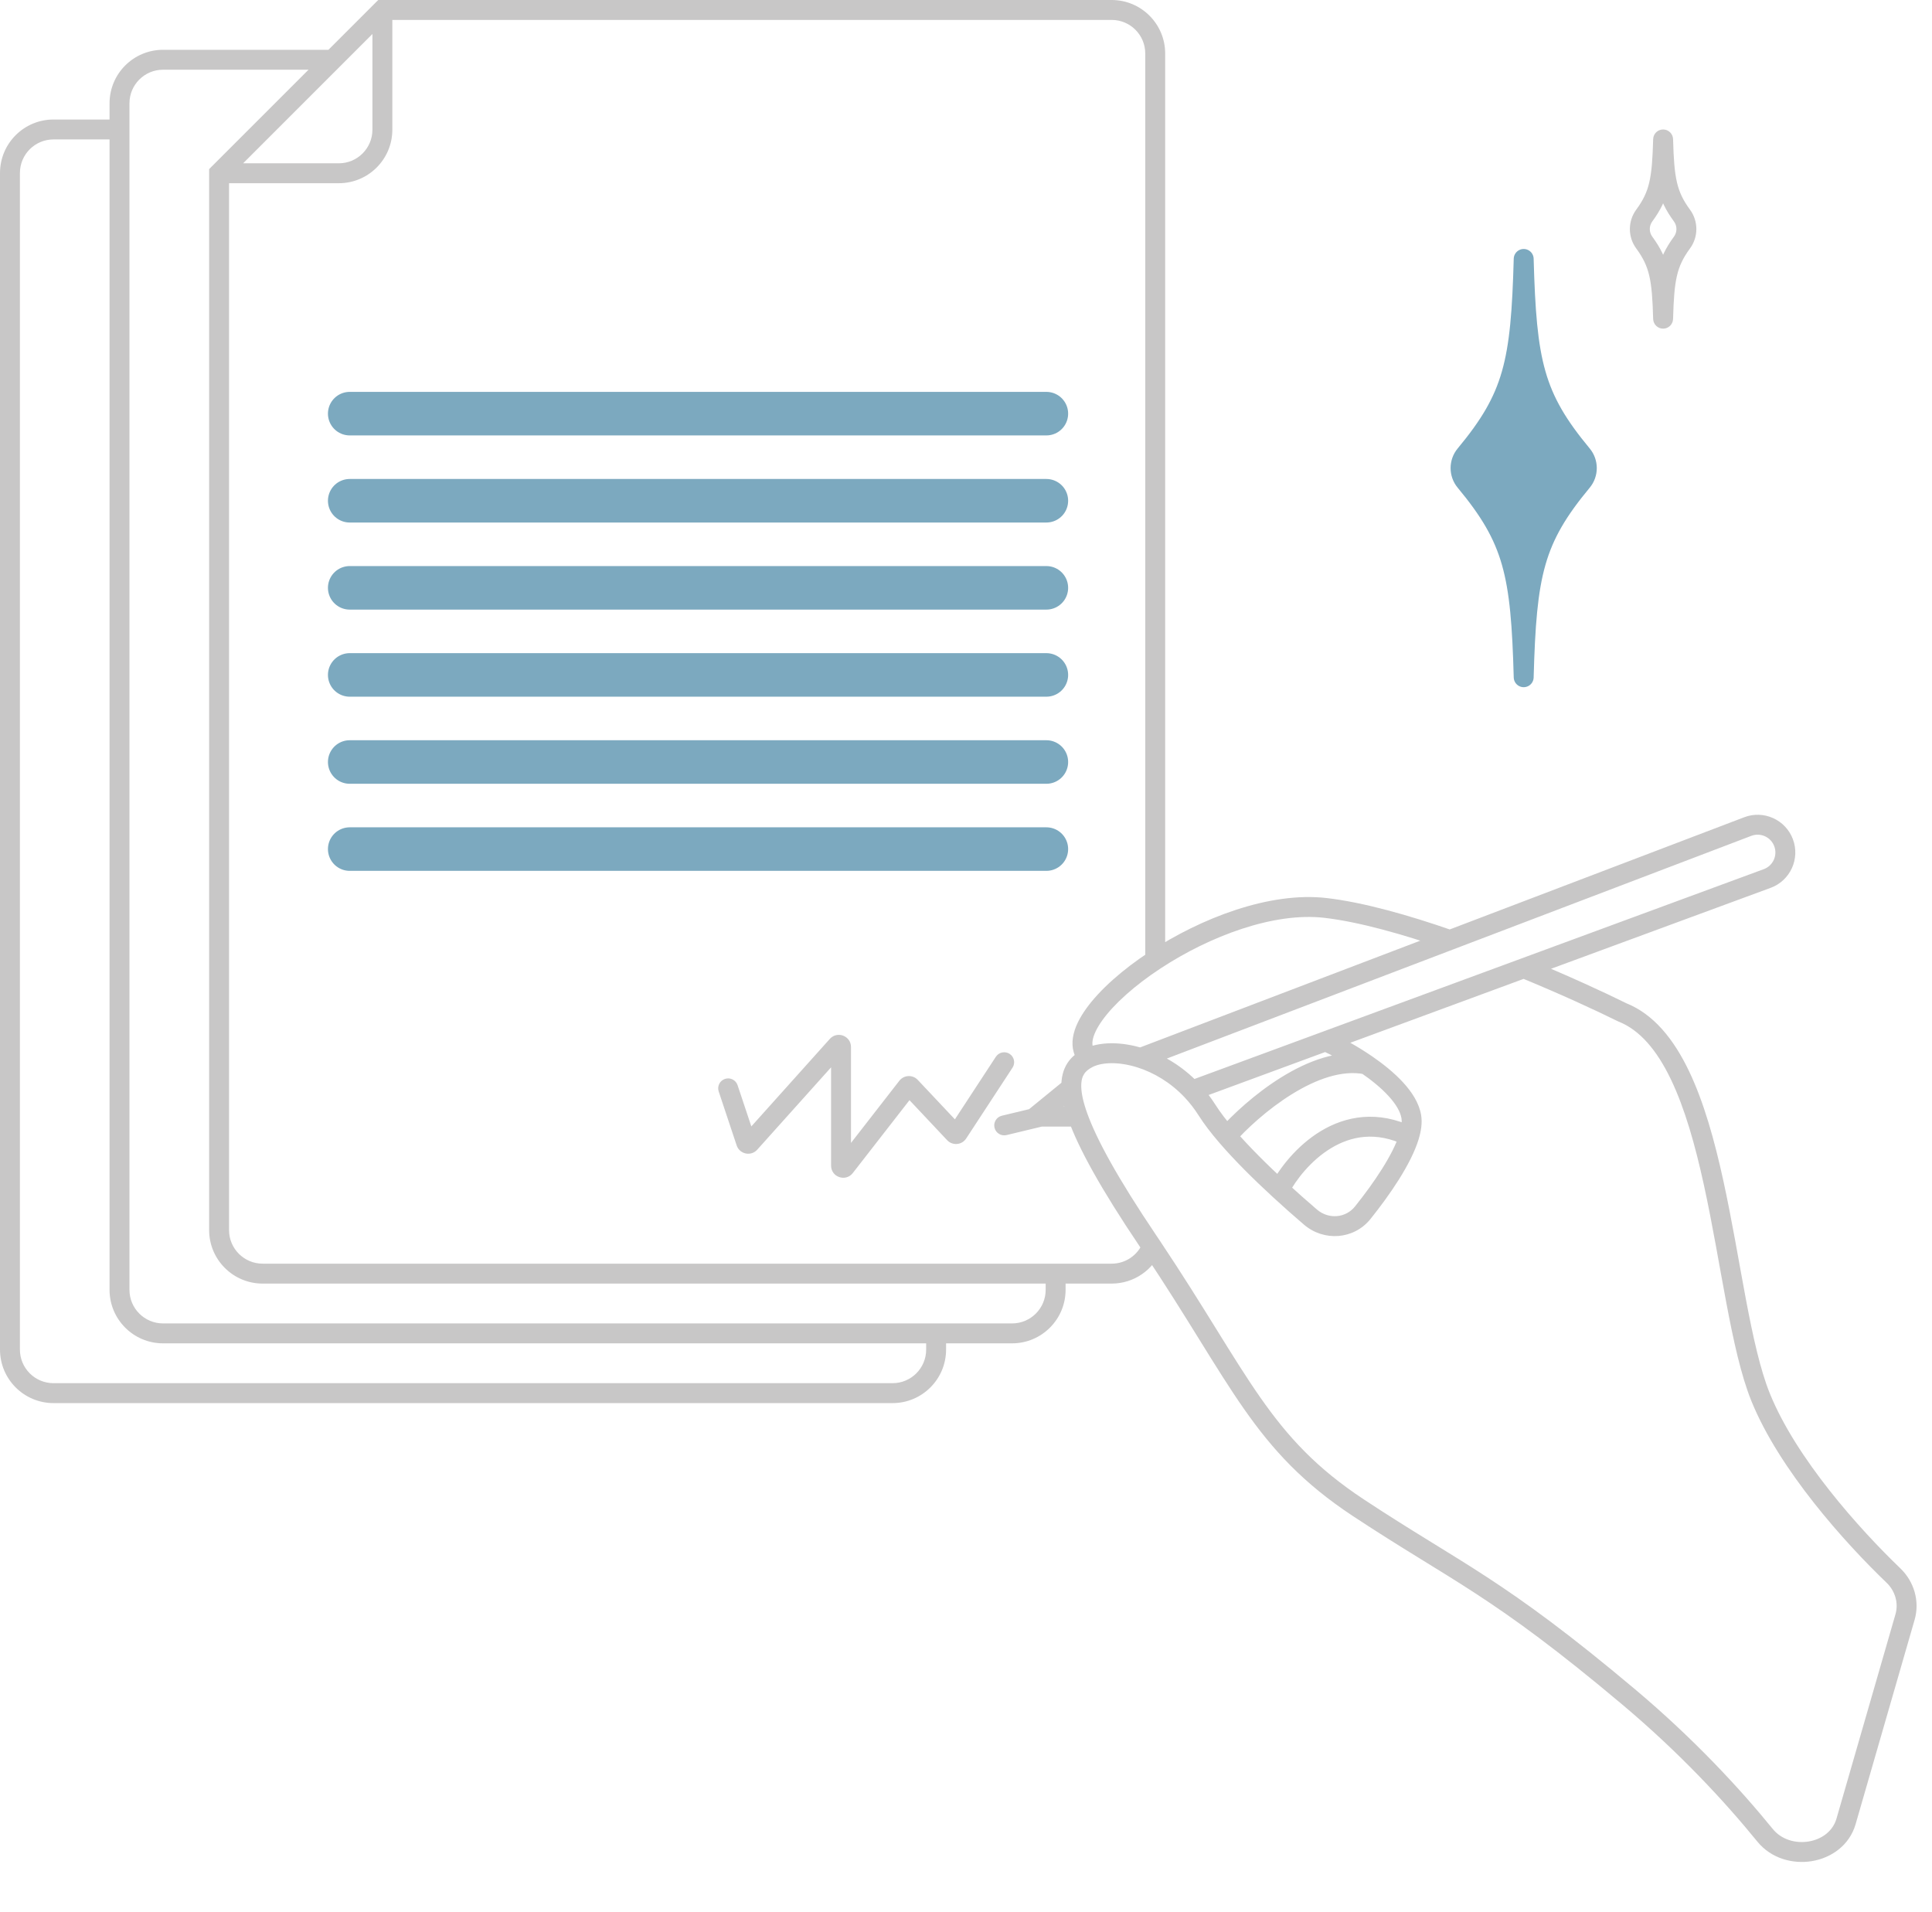
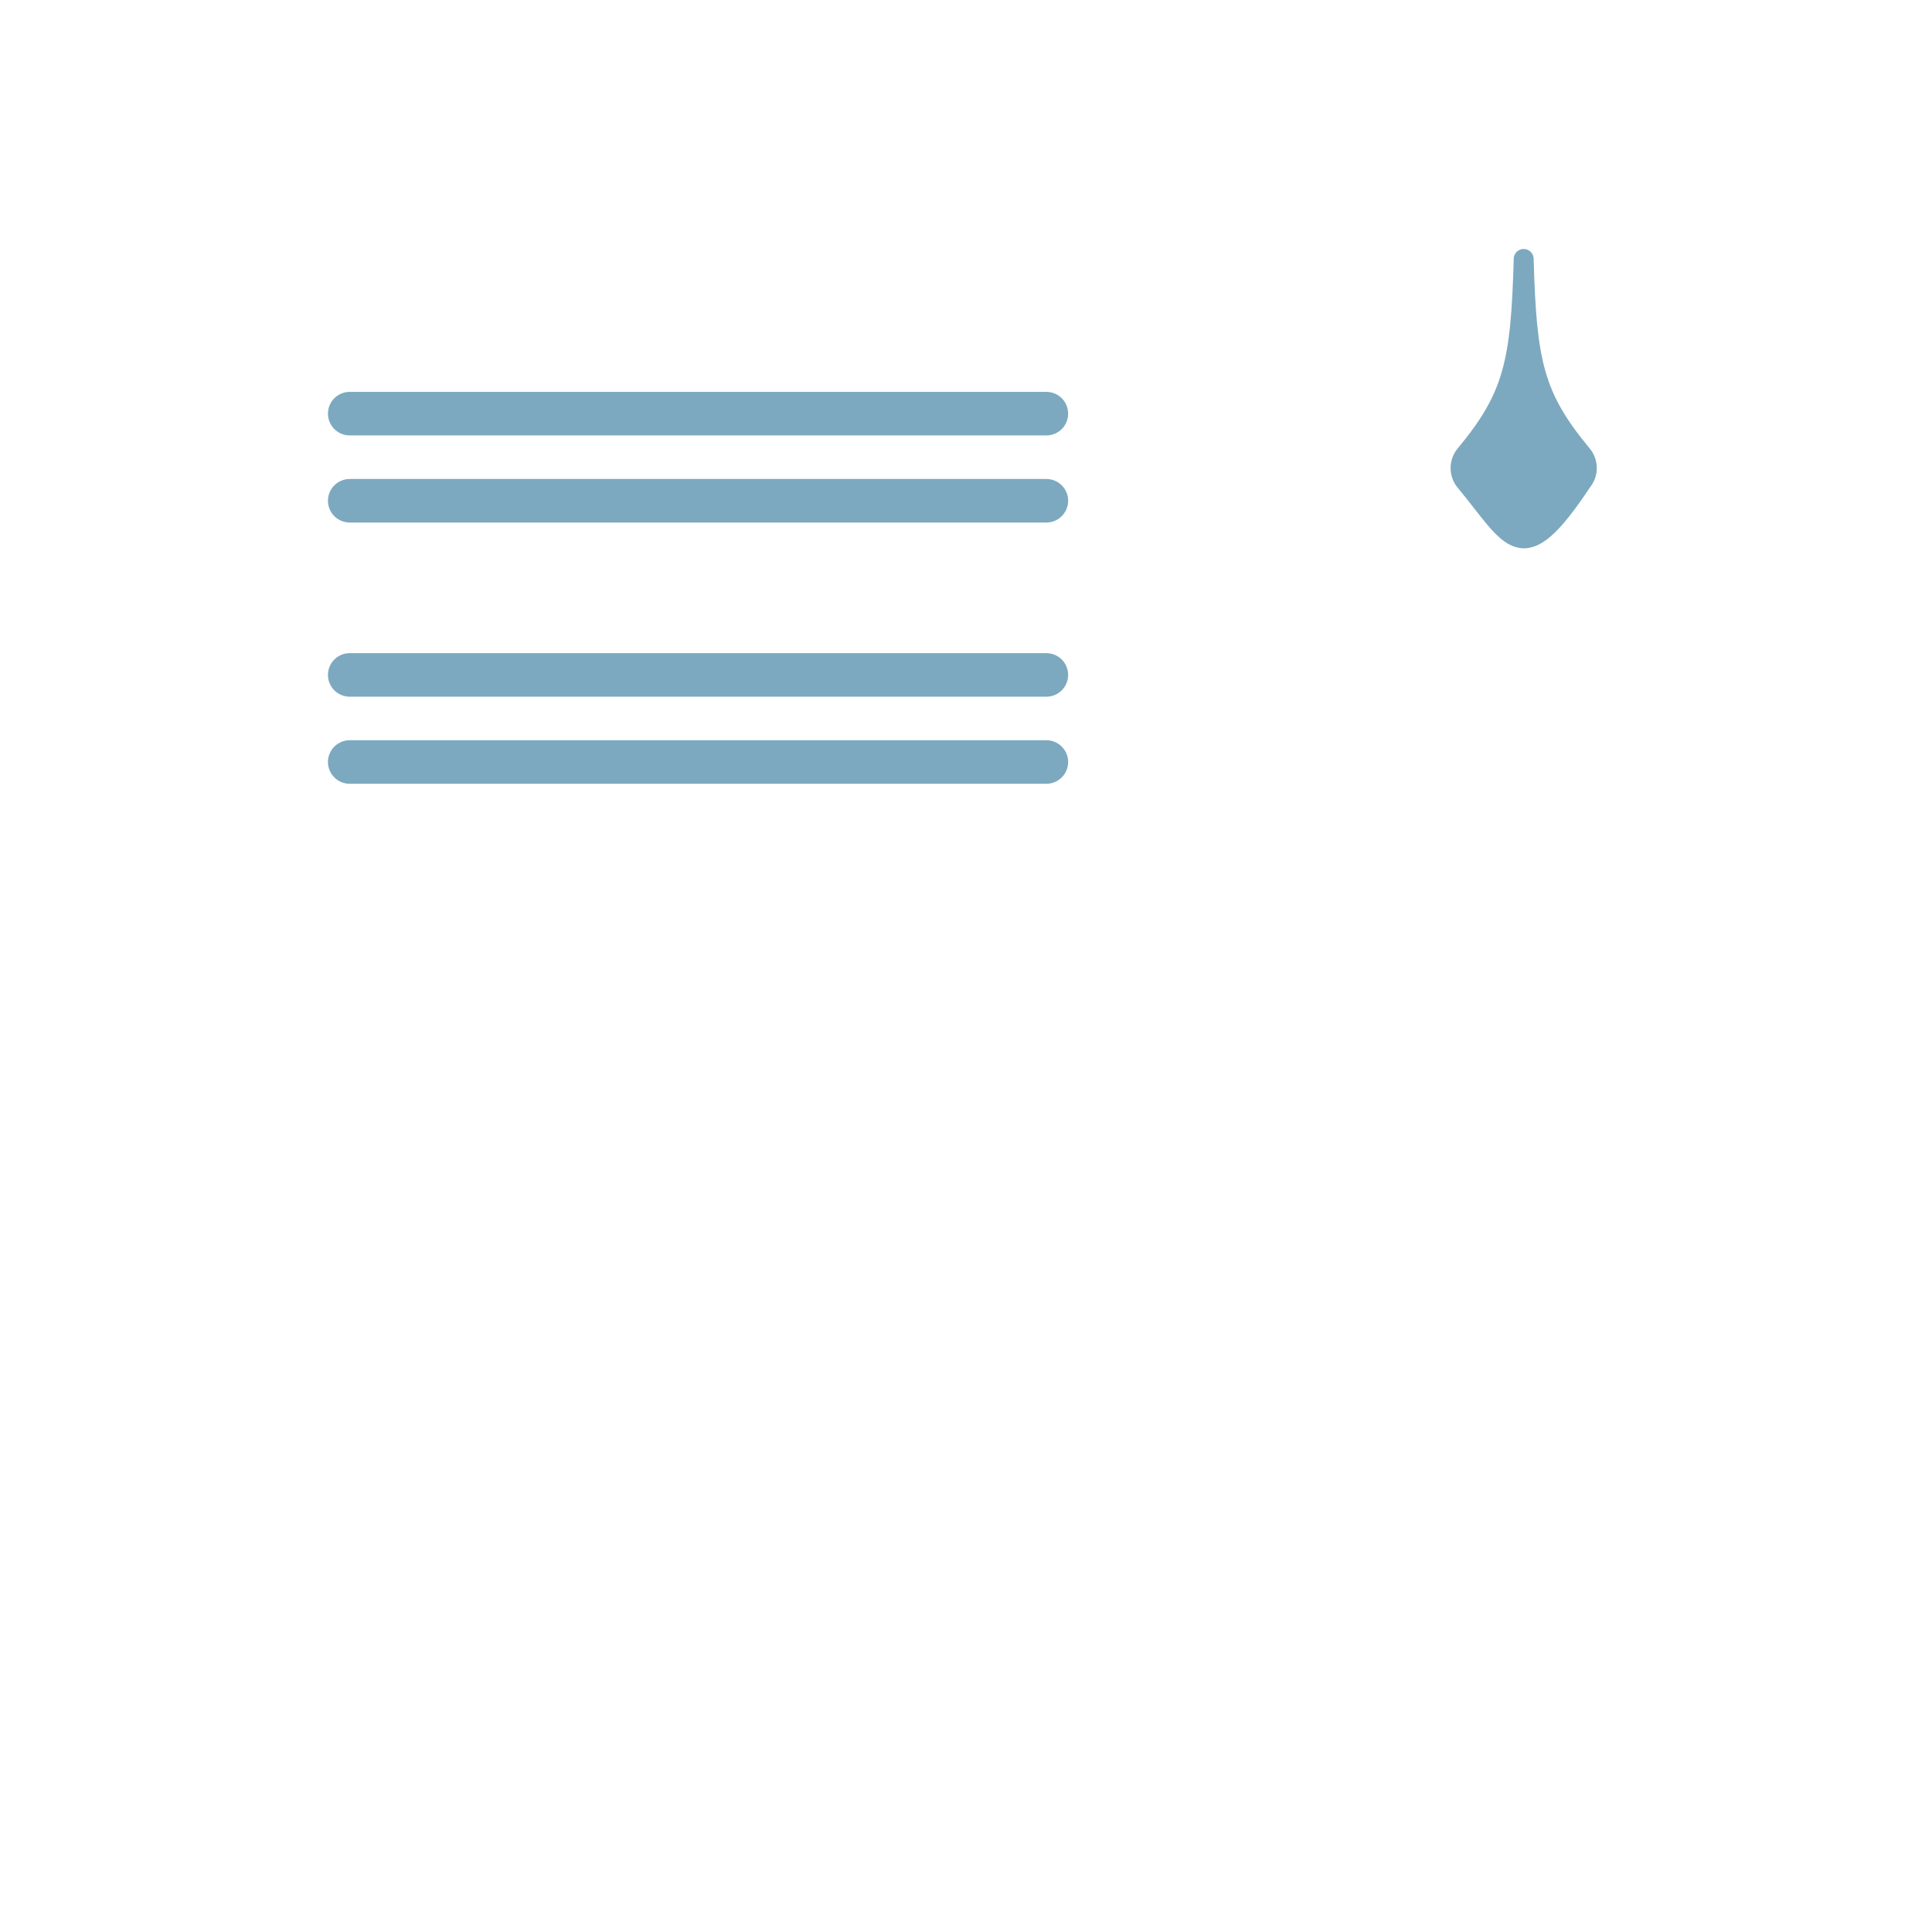
<svg xmlns="http://www.w3.org/2000/svg" width="97" height="96" viewBox="0 0 97 96" fill="none">
  <path d="M17.558 20.767H52.535" stroke="#7CA9BF" stroke-width="2.186" stroke-linecap="round" stroke-linejoin="round" />
-   <path d="M17.558 29.512H52.535" stroke="#7CA9BF" stroke-width="2.186" stroke-linecap="round" stroke-linejoin="round" />
  <path d="M17.558 38.256H52.535" stroke="#7CA9BF" stroke-width="2.186" stroke-linecap="round" stroke-linejoin="round" />
  <path d="M17.558 25.14H52.535" stroke="#7CA9BF" stroke-width="2.186" stroke-linecap="round" stroke-linejoin="round" />
  <path d="M17.558 33.884H52.535" stroke="#7CA9BF" stroke-width="2.186" stroke-linecap="round" stroke-linejoin="round" />
-   <path d="M17.558 42.628H52.535" stroke="#7CA9BF" stroke-width="2.186" stroke-linecap="round" stroke-linejoin="round" />
-   <path d="M73.571 22.833C75.989 19.921 76.357 18.211 76.5 13C76.643 18.211 77.011 19.921 79.429 22.833C79.75 23.219 79.75 23.781 79.429 24.167C77.011 27.079 76.643 28.789 76.5 34C76.357 28.789 75.989 27.079 73.571 24.167C73.25 23.781 73.25 23.219 73.571 22.833Z" fill="#7CA9BF" stroke="#7CA9BF" stroke-linecap="round" stroke-linejoin="round" />
-   <path d="M11 8.698L10.646 8.344L10.5 8.491V8.698H11ZM19.198 0.5V0H18.991L18.844 0.146L19.198 0.5ZM68.21 75.703L67.935 76.12L67.935 76.12L68.21 75.703ZM81.774 85.197L81.453 85.579L81.453 85.579L81.774 85.197ZM88.62 92.141L88.232 92.457L88.232 92.457L88.62 92.141ZM92.684 91.442L92.204 91.304L92.204 91.304L92.684 91.442ZM95.647 81.182L96.127 81.321L96.127 81.321L95.647 81.182ZM95.064 79.098L95.41 78.737L95.41 78.737L95.064 79.098ZM88.391 70.137L88.855 69.95L88.855 69.95L88.391 70.137ZM81.444 50.822L81.222 51.27C81.234 51.276 81.247 51.282 81.26 51.287L81.444 50.822ZM66.556 45.584L66.614 45.087L66.614 45.087L66.556 45.584ZM58 48.198L58.274 48.616L58.274 48.616L58 48.198ZM57.26 53.113L57.109 53.59L57.109 53.59L57.26 53.113ZM60.602 55.732L61.024 55.465L61.024 55.465L60.602 55.732ZM59.841 54.75L59.477 55.093L59.477 55.093L59.841 54.75ZM66.556 52.275L66.383 51.806L66.383 51.806L66.556 52.275ZM61.594 57.04L61.215 57.366L61.215 57.366L61.594 57.04ZM68.6 53.441L68.883 53.028L68.883 53.028L68.6 53.441ZM70.857 56.06L71.35 55.977L71.35 55.977L70.857 56.06ZM65.796 61.105L65.471 61.485L65.471 61.485L65.796 61.105ZM68.421 60.882L68.03 60.57L68.03 60.57L68.421 60.882ZM88.726 44.105L88.899 44.574L88.899 44.574L88.726 44.105ZM76.507 48.608L76.334 48.139L76.334 48.139L76.507 48.608ZM87.749 41.497L87.927 41.964L87.927 41.964L87.749 41.497ZM52 56.06L51.684 55.672C51.52 55.806 51.458 56.028 51.529 56.227C51.6 56.427 51.789 56.56 52 56.56V56.06ZM57.624 62.28L58.039 62.001L58.039 62.001L57.624 62.28ZM89.547 42.305L90.015 42.128L90.015 42.128L89.547 42.305ZM57.834 62.593L58.25 62.315L58.25 62.315L57.834 62.593ZM83.5 7L84 6.986C83.992 6.716 83.771 6.5 83.5 6.5C83.229 6.5 83.008 6.716 83 6.986L83.5 7ZM82.554 10.82L82.152 10.524L82.152 10.524L82.554 10.82ZM84.446 10.82L84.043 11.117L84.043 11.117L84.446 10.82ZM83.5 16L83 16.014C83.008 16.284 83.229 16.5 83.5 16.5C83.771 16.5 83.992 16.284 84 16.014L83.5 16ZM82.554 12.18L82.957 11.883L82.957 11.883L82.554 12.18ZM84.446 12.18L84.043 11.883L84.043 11.883L84.446 12.18ZM37.032 54.482C36.945 54.22 36.662 54.079 36.4 54.166C36.138 54.253 35.996 54.536 36.084 54.798L37.032 54.482ZM37.46 57.347L37.935 57.189L37.935 57.189L37.46 57.347ZM37.645 57.386L38.018 57.72L38.018 57.72L37.645 57.386ZM42.035 52.492L41.663 52.158L41.663 52.158L42.035 52.492ZM42.421 58.586L42.816 58.893L42.816 58.893L42.421 58.586ZM45.548 54.566L45.153 54.259L45.153 54.259L45.548 54.566ZM45.714 54.558L46.078 54.216L46.078 54.216L45.714 54.558ZM47.918 56.9L48.282 56.557L48.282 56.557L47.918 56.9ZM48.089 56.885L47.671 56.611L47.671 56.611L48.089 56.885ZM50.836 53.602C50.987 53.371 50.923 53.062 50.692 52.91C50.461 52.759 50.151 52.824 49.999 53.055L50.836 53.602ZM50.301 56.014C50.032 56.078 49.867 56.348 49.932 56.617C49.996 56.885 50.266 57.051 50.535 56.986L50.301 56.014ZM52.617 56.486C52.885 56.422 53.051 56.152 52.986 55.883C52.922 55.615 52.652 55.449 52.383 55.514L52.617 56.486ZM2.686 70.442H44.814V69.442H2.686V70.442ZM0 8.686V67.756H1V8.686H0ZM44.814 70.442C46.297 70.442 47.5 69.239 47.5 67.756H46.5C46.5 68.687 45.745 69.442 44.814 69.442V70.442ZM2.686 69.442C1.755 69.442 1 68.687 1 67.756H0C0 69.239 1.203 70.442 2.686 70.442V69.442ZM1 8.686C1 7.755 1.755 7 2.686 7V6C1.203 6 0 7.203 0 8.686H1ZM50.814 67.442C52.297 67.442 53.5 66.239 53.5 64.756H52.5C52.5 65.687 51.745 66.442 50.814 66.442V67.442ZM8.186 66.442C7.255 66.442 6.5 65.687 6.5 64.756H5.5C5.5 66.239 6.703 67.442 8.186 67.442V66.442ZM6.5 5.186C6.5 4.255 7.255 3.5 8.186 3.5V2.5C6.703 2.5 5.5 3.703 5.5 5.186H6.5ZM17.012 8.198H11V9.198H17.012V8.198ZM10.5 8.698V61.756H11.5V8.698H10.5ZM55.814 0H19.198V1H55.814V0ZM18.698 0.5V6.512H19.698V0.5H18.698ZM13.186 63.442C12.255 63.442 11.5 62.687 11.5 61.756H10.5C10.5 63.239 11.703 64.442 13.186 64.442V63.442ZM17.012 9.198C18.495 9.198 19.698 7.995 19.698 6.512H18.698C18.698 7.443 17.943 8.198 17.012 8.198V9.198ZM58.5 2.686C58.5 1.203 57.297 0 55.814 0V1C56.745 1 57.5 1.755 57.5 2.686H58.5ZM67.935 76.12C72.936 79.419 74.866 80.039 81.453 85.579L82.096 84.814C75.45 79.224 73.41 78.534 68.486 75.285L67.935 76.12ZM81.453 85.579C84.318 87.989 86.596 90.445 88.232 92.457L89.008 91.826C87.338 89.772 85.016 87.27 82.096 84.814L81.453 85.579ZM93.165 91.581L96.127 81.321L95.166 81.043L92.204 91.304L93.165 91.581ZM95.41 78.737C93.34 76.751 90.172 73.209 88.855 69.95L87.927 70.325C89.329 73.791 92.629 77.455 94.718 79.459L95.41 78.737ZM88.855 69.95C88.379 68.774 88.015 67.122 87.657 65.231C87.304 63.36 86.958 61.261 86.522 59.268C86.086 57.272 85.549 55.334 84.794 53.761C84.043 52.196 83.04 50.916 81.628 50.357L81.26 51.287C82.329 51.71 83.186 52.721 83.893 54.194C84.596 55.66 85.114 57.507 85.545 59.481C85.978 61.457 86.315 63.512 86.675 65.416C87.031 67.3 87.41 69.045 87.927 70.325L88.855 69.95ZM66.614 45.087C63.725 44.751 60.266 46.112 57.726 47.78L58.274 48.616C60.731 47.003 63.948 45.783 66.499 46.08L66.614 45.087ZM57.726 47.78C56.363 48.674 55.214 49.689 54.532 50.641C54.193 51.114 53.944 51.606 53.869 52.087C53.791 52.589 53.906 53.084 54.295 53.469L54.998 52.758C54.875 52.636 54.819 52.481 54.857 52.24C54.898 51.977 55.051 51.633 55.345 51.223C55.929 50.408 56.969 49.472 58.274 48.616L57.726 47.78ZM57.411 52.636C56.311 52.288 55.196 52.283 54.425 52.665L54.868 53.561C55.325 53.335 56.151 53.287 57.109 53.59L57.411 52.636ZM61.024 55.465C60.776 55.073 60.5 54.721 60.205 54.407L59.477 55.093C59.729 55.361 59.966 55.662 60.179 55.999L61.024 55.465ZM60.205 54.407C59.364 53.516 58.367 52.939 57.411 52.636L57.109 53.59C57.912 53.844 58.759 54.332 59.477 55.093L60.205 54.407ZM66.383 51.806L59.668 54.281L60.014 55.219L66.729 52.745L66.383 51.806ZM61.973 56.714C61.586 56.264 61.262 55.841 61.024 55.465L60.179 55.999C60.452 56.431 60.809 56.894 61.215 57.366L61.973 56.714ZM66.348 52.73C66.862 52.966 67.604 53.364 68.317 53.853L68.883 53.028C68.118 52.503 67.326 52.078 66.765 51.821L66.348 52.73ZM68.317 53.853C68.839 54.211 69.332 54.608 69.707 55.017C70.088 55.432 70.309 55.815 70.364 56.143L71.35 55.977C71.248 55.372 70.88 54.815 70.443 54.34C69.999 53.857 69.441 53.411 68.883 53.028L68.317 53.853ZM61.969 57.371C62.569 56.691 63.634 55.695 64.856 54.937C66.094 54.169 67.393 53.707 68.501 53.931L68.699 52.95C67.208 52.65 65.63 53.279 64.328 54.087C63.009 54.906 61.871 55.971 61.219 56.709L61.969 57.371ZM66.121 60.725C65.637 60.311 65.11 59.846 64.579 59.357L63.902 60.093C64.442 60.591 64.978 61.064 65.471 61.485L66.121 60.725ZM64.579 59.357C63.646 58.497 62.709 57.569 61.973 56.714L61.215 57.366C61.986 58.263 62.954 59.22 63.902 60.093L64.579 59.357ZM70.364 56.143C70.393 56.317 70.371 56.566 70.272 56.895L71.229 57.185C71.351 56.781 71.415 56.364 71.35 55.977L70.364 56.143ZM70.272 56.895C69.952 57.952 68.988 59.374 68.03 60.57L68.811 61.195C69.77 59.998 70.849 58.443 71.229 57.185L70.272 56.895ZM64.684 59.957C65.058 59.241 65.814 58.255 66.835 57.639C67.832 57.039 69.077 56.788 70.533 57.49L70.967 56.59C69.162 55.719 67.558 56.036 66.318 56.783C65.103 57.516 64.234 58.659 63.797 59.493L64.684 59.957ZM88.553 43.636L76.334 48.139L76.68 49.077L88.899 44.574L88.553 43.636ZM76.334 48.139L66.383 51.806L66.729 52.745L76.68 49.077L76.334 48.139ZM81.665 50.373C80.486 49.79 78.703 48.969 76.697 48.146L76.317 49.071C78.302 49.886 80.064 50.697 81.222 51.27L81.665 50.373ZM72.96 46.722C70.721 45.942 68.454 45.301 66.614 45.087L66.499 46.08C68.228 46.282 70.413 46.894 72.631 47.666L72.96 46.722ZM57.438 53.581L72.973 47.661L72.617 46.727L57.082 52.646L57.438 53.581ZM72.973 47.661L87.927 41.964L87.571 41.03L72.617 46.727L72.973 47.661ZM54.425 52.665C54.113 52.819 53.809 53.038 53.591 53.374C53.372 53.714 53.271 54.127 53.288 54.617L54.287 54.583C54.276 54.253 54.344 54.052 54.431 53.917C54.52 53.779 54.66 53.665 54.868 53.561L54.425 52.665ZM53.471 54.213L51.684 55.672L52.316 56.447L54.103 54.988L53.471 54.213ZM53.288 54.617C53.303 55.073 53.42 55.604 53.644 56.228L54.586 55.891C54.382 55.324 54.298 54.9 54.287 54.583L53.288 54.617ZM53.644 56.228C54.153 57.645 55.252 59.654 57.209 62.559L58.039 62.001C56.092 59.11 55.05 57.185 54.586 55.891L53.644 56.228ZM52 56.56H54.115V55.56H52V56.56ZM89.079 42.482C89.255 42.946 89.019 43.465 88.553 43.636L88.899 44.574C89.886 44.211 90.387 43.111 90.015 42.128L89.079 42.482ZM90.015 42.128C89.644 41.149 88.549 40.657 87.571 41.03L87.927 41.964C88.388 41.788 88.905 42.02 89.079 42.482L90.015 42.128ZM96.127 81.321C96.397 80.385 96.097 79.396 95.41 78.737L94.718 79.459C95.153 79.876 95.327 80.486 95.166 81.043L96.127 81.321ZM88.232 92.457C88.923 93.306 90.008 93.595 90.968 93.438C91.93 93.28 92.855 92.655 93.165 91.581L92.204 91.304C92.023 91.93 91.474 92.341 90.806 92.451C90.135 92.561 89.434 92.35 89.008 91.826L88.232 92.457ZM65.471 61.485C66.468 62.338 67.976 62.238 68.811 61.195L68.03 60.57C67.563 61.153 66.708 61.227 66.121 60.725L65.471 61.485ZM8.186 67.442H47V66.442H8.186V67.442ZM47 67.442H50.814V66.442H47V67.442ZM47.5 67.756V66.942H46.5V67.756H47.5ZM13.186 64.442H53V63.442H13.186V64.442ZM53 64.442H55.814V63.442H53V64.442ZM53.5 64.756V63.942H52.5V64.756H53.5ZM5.5 5.186V6.5H6.5V5.186H5.5ZM5.5 6.5V64.756H6.5V6.5H5.5ZM6 6H2.686V7H6V6ZM16.698 2.5H8.186V3.5H16.698V2.5ZM11.354 9.051L17.051 3.354L16.344 2.646L10.646 8.344L11.354 9.051ZM17.051 3.354L19.551 0.854L18.844 0.146L16.344 2.646L17.051 3.354ZM58.5 48.198V2.686H57.5V48.198H58.5ZM57.209 62.559C57.28 62.664 57.349 62.768 57.418 62.871L58.25 62.315C58.18 62.211 58.11 62.106 58.039 62.001L57.209 62.559ZM57.418 62.871C58.526 64.528 59.422 65.972 60.222 67.262C61.02 68.549 61.727 69.689 62.45 70.724C63.906 72.807 65.43 74.467 67.935 76.12L68.486 75.285C66.104 73.714 64.667 72.15 63.27 70.151C62.566 69.143 61.873 68.027 61.072 66.735C60.272 65.446 59.368 63.988 58.25 62.315L57.418 62.871ZM55.814 64.442C56.934 64.442 57.892 63.756 58.296 62.784L57.372 62.401C57.118 63.013 56.516 63.442 55.814 63.442V64.442ZM83 6.986C82.973 7.982 82.927 8.633 82.805 9.155C82.688 9.658 82.497 10.054 82.152 10.524L82.957 11.117C83.371 10.554 83.627 10.035 83.779 9.382C83.926 8.75 83.973 8.007 84 7.014L83 6.986ZM83 7.014C83.027 8.007 83.074 8.75 83.221 9.382C83.373 10.035 83.629 10.554 84.043 11.117L84.848 10.524C84.503 10.054 84.312 9.658 84.195 9.155C84.073 8.633 84.027 7.982 84 6.986L83 7.014ZM84 15.986C83.973 14.993 83.926 14.25 83.779 13.618C83.627 12.965 83.371 12.446 82.957 11.883L82.152 12.476C82.497 12.946 82.688 13.342 82.805 13.845C82.927 14.367 82.973 15.018 83 16.014L84 15.986ZM84 16.014C84.027 15.018 84.073 14.367 84.195 13.845C84.312 13.342 84.503 12.946 84.848 12.476L84.043 11.883C83.629 12.446 83.373 12.965 83.221 13.618C83.074 14.25 83.027 14.993 83 15.986L84 16.014ZM84.043 11.117C84.211 11.344 84.211 11.656 84.043 11.883L84.848 12.476C85.276 11.896 85.276 11.104 84.848 10.524L84.043 11.117ZM82.152 10.524C81.724 11.104 81.724 11.896 82.152 12.476L82.957 11.883C82.789 11.656 82.789 11.344 82.957 11.117L82.152 10.524ZM36.084 54.798L36.986 57.505L37.935 57.189L37.032 54.482L36.084 54.798ZM38.018 57.72L42.407 52.826L41.663 52.158L37.273 57.052L38.018 57.72ZM41.726 52.565V58.519H42.726V52.565H41.726ZM42.816 58.893L45.943 54.873L45.153 54.259L42.027 58.279L42.816 58.893ZM45.35 54.901L47.554 57.243L48.282 56.557L46.078 54.216L45.35 54.901ZM48.508 57.159L50.836 53.602L49.999 53.055L47.671 56.611L48.508 57.159ZM50.535 56.986L52.617 56.486L52.383 55.514L50.301 56.014L50.535 56.986ZM47.554 57.243C47.824 57.53 48.292 57.489 48.508 57.159L47.671 56.611C47.809 56.4 48.109 56.373 48.282 56.557L47.554 57.243ZM45.943 54.873C45.795 55.062 45.514 55.076 45.35 54.901L46.078 54.216C45.822 53.943 45.383 53.964 45.153 54.259L45.943 54.873ZM41.726 58.519C41.726 59.099 42.46 59.351 42.816 58.893L42.027 58.279C42.255 57.985 42.726 58.147 42.726 58.519H41.726ZM42.407 52.826C42.168 53.093 41.726 52.923 41.726 52.565H42.726C42.726 52.006 42.036 51.742 41.663 52.158L42.407 52.826ZM36.986 57.505C37.134 57.949 37.706 58.068 38.018 57.72L37.273 57.052C37.473 56.829 37.84 56.905 37.935 57.189L36.986 57.505Z" fill="#C8C7C7" />
+   <path d="M73.571 22.833C75.989 19.921 76.357 18.211 76.5 13C76.643 18.211 77.011 19.921 79.429 22.833C79.75 23.219 79.75 23.781 79.429 24.167C76.357 28.789 75.989 27.079 73.571 24.167C73.25 23.781 73.25 23.219 73.571 22.833Z" fill="#7CA9BF" stroke="#7CA9BF" stroke-linecap="round" stroke-linejoin="round" />
</svg>